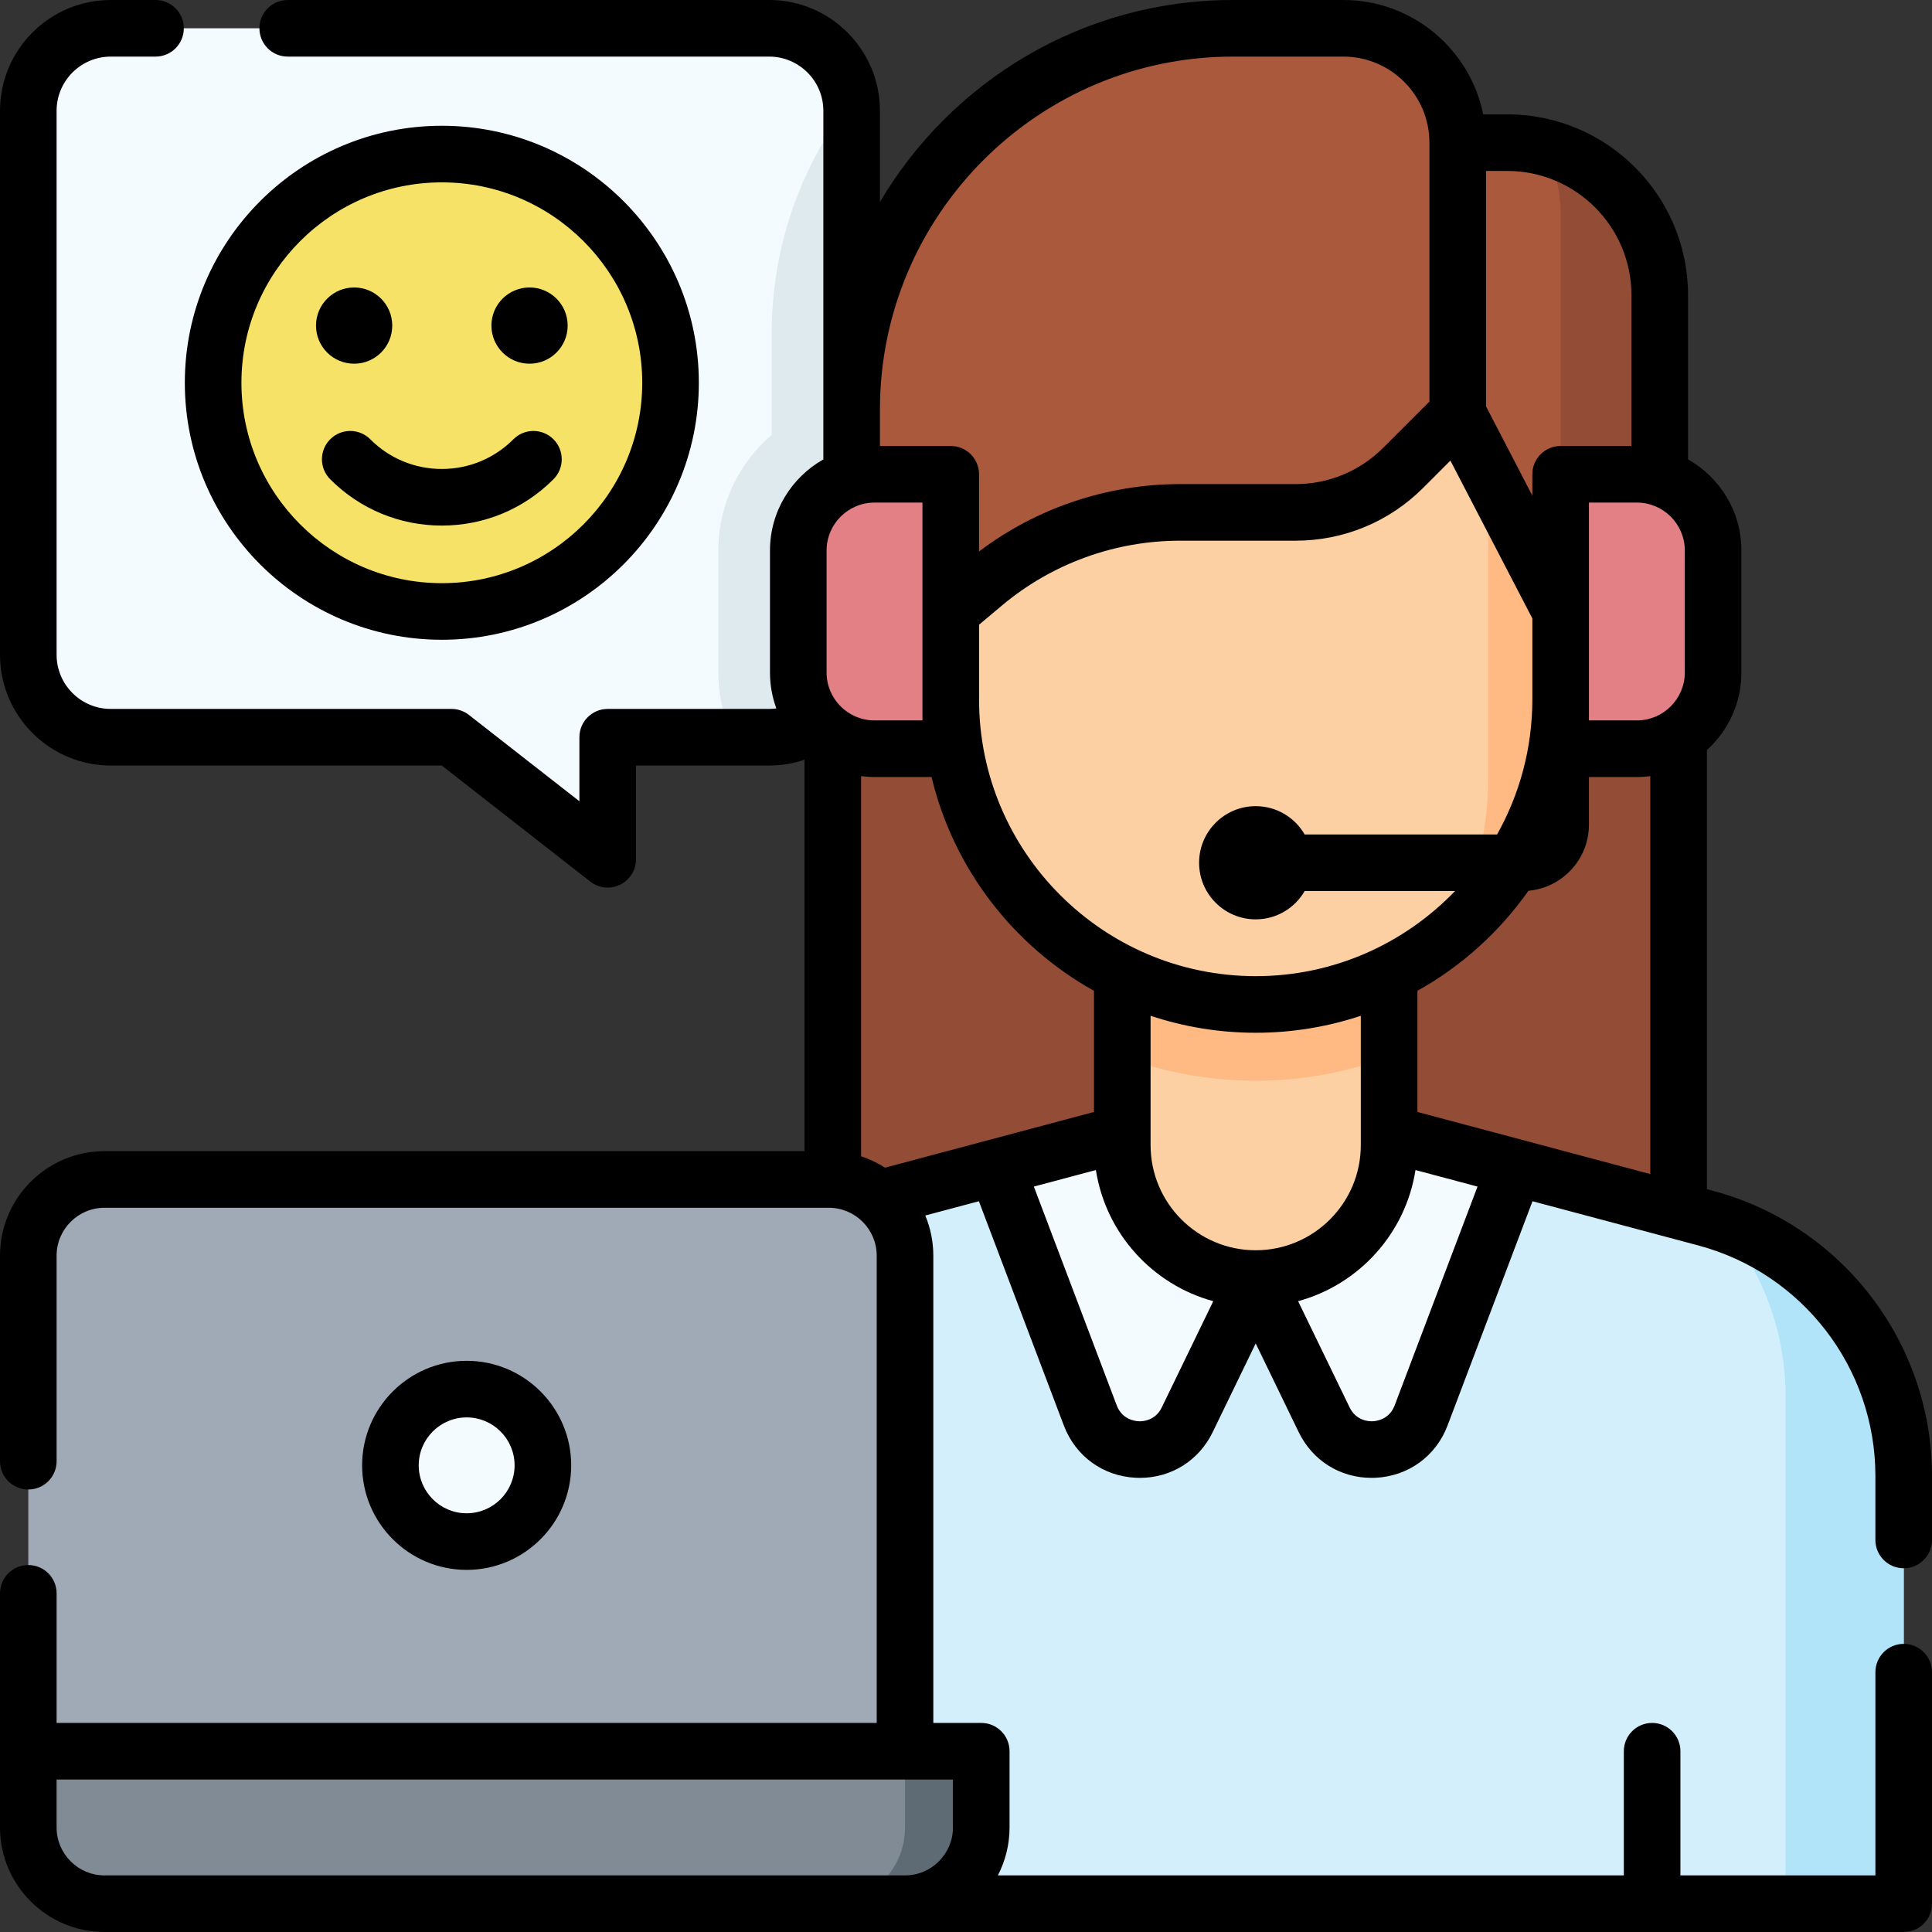
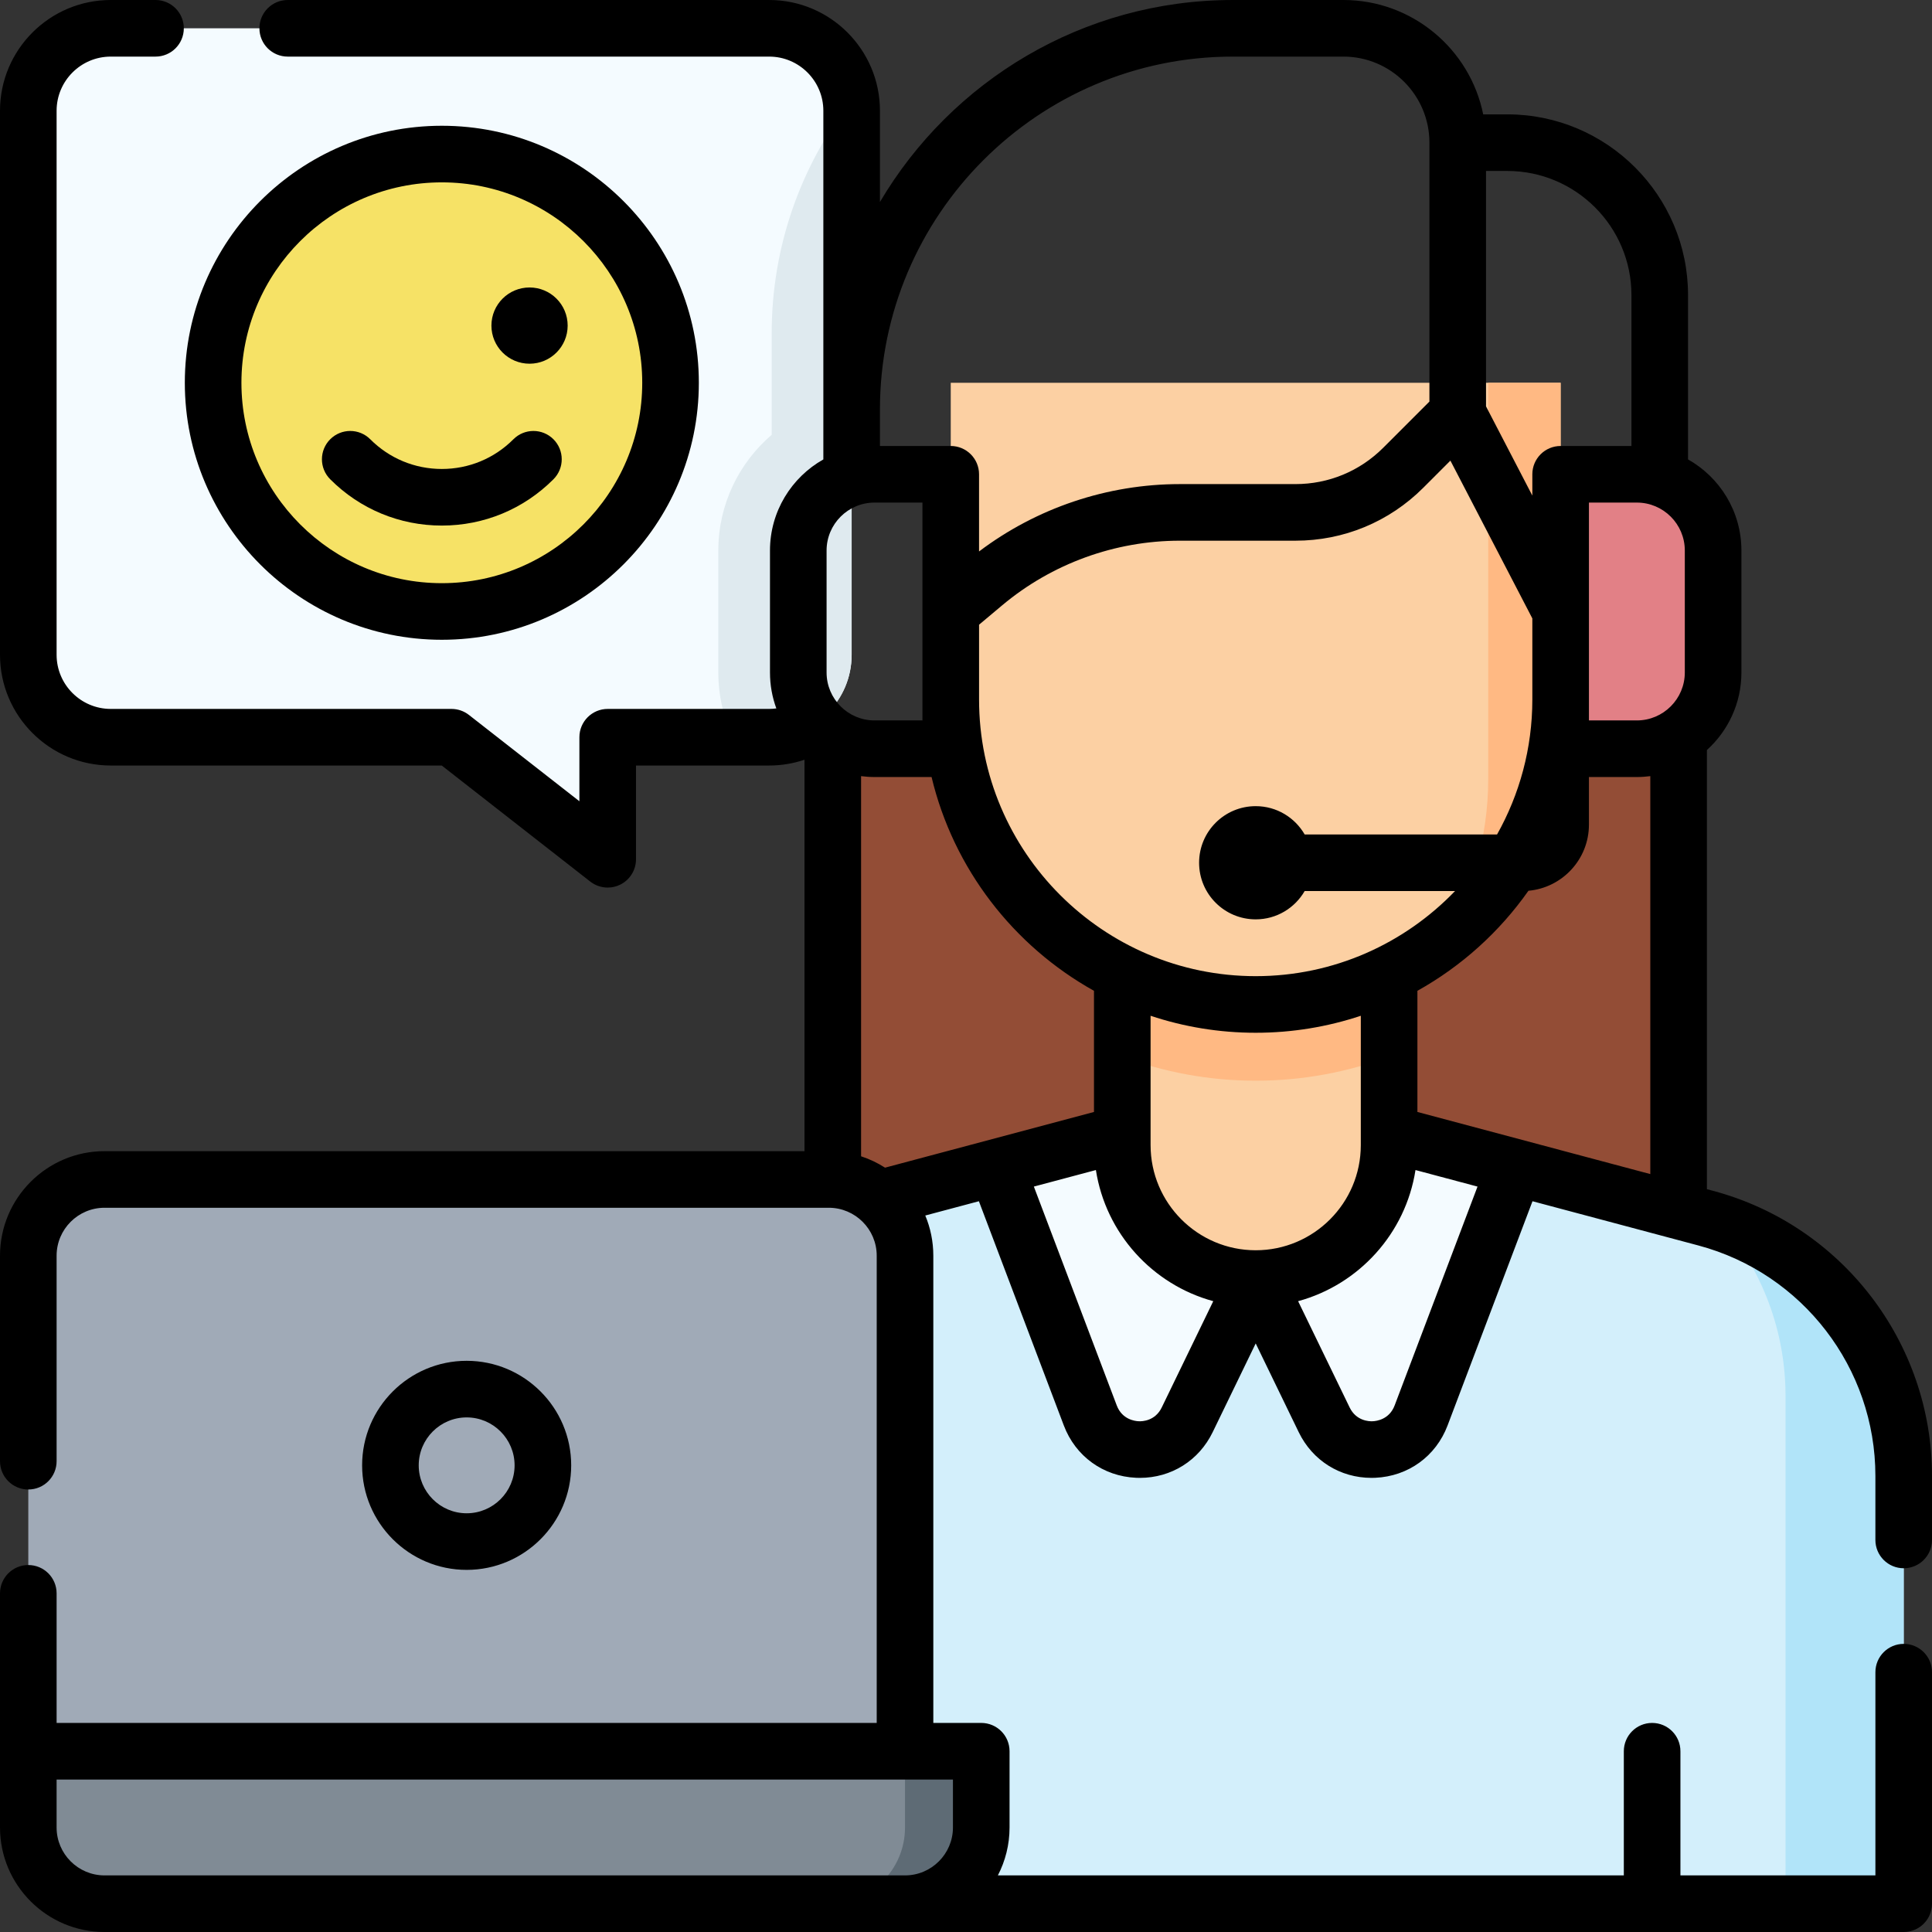
<svg xmlns="http://www.w3.org/2000/svg" id="Capa_1" height="512" viewBox="0 0 512 512" width="512">
  <rect x="0" y="0" width="512" height="512" fill="#333333" stroke="none" />
  <g>
    <g>
      <g>
        <path d="m29.346 7.5h174.504c12.065 0 21.846 9.781 21.846 21.846v144.182c0 12.065-9.781 21.846-21.846 21.846h-42.805v32.342l-41.392-32.342h-90.307c-12.065 0-21.846-9.781-21.846-21.846v-144.182c0-12.065 9.781-21.846 21.846-21.846z" fill="#f4fbff" />
      </g>
      <g>
        <path d="m204.506 115.224c-8.648 7.417-14.142 18.41-14.142 30.668v32.325c0 6.132 1.379 11.945 3.834 17.156h9.651c12.065 0 21.846-9.781 21.846-21.846v-144.181c0-.893-.07-1.769-.174-2.634-13.168 17.062-21.015 38.431-21.015 61.601z" fill="#dfeaef" />
      </g>
    </g>
    <g>
      <g>
        <path d="m220.695 197.411h224.154v139.402h-224.154z" fill="#934d36" />
      </g>
      <g>
        <path d="m368.128 300.447 83.88 22.368c30.954 8.254 52.492 36.288 52.492 68.324v113.361h-343.455v-113.361c0-32.036 21.538-60.069 52.492-68.324l83.88-22.368z" fill="#d3effb" />
      </g>
      <g>
        <g>
          <path d="m332.772 338.833 18.146 37.427c5.359 11.053 21.339 10.338 25.69-1.149l24.905-65.76-33.386-8.903z" fill="#f4fbff" />
        </g>
      </g>
      <g>
        <g>
          <path d="m332.772 338.833-18.146 37.427c-5.359 11.053-21.339 10.338-25.69-1.149l-24.905-65.76 33.386-8.903z" fill="#f4fbff" />
        </g>
      </g>
      <g>
        <path d="m456.345 324.137c10.591 12.465 16.84 28.543 16.84 45.789v134.574h31.315v-113.361c0-30.515-19.548-57.384-48.155-67.002z" fill="#b1e4f9" />
      </g>
      <g>
        <path d="m297.417 303.478v-46.468h70.711v46.468c0 19.526-15.829 35.356-35.356 35.356-19.526-.001-35.355-15.83-35.355-35.356z" fill="#fcd0a3" />
      </g>
      <g>
        <path d="m297.417 280.006c11.01 4.127 22.923 6.39 35.356 6.39s24.346-2.263 35.356-6.39v-22.996h-70.711v22.996z" fill="#ffb983" />
      </g>
      <g>
        <path d="m251.959 101.445v83.935c0 44.632 36.181 80.813 80.813 80.813s80.813-36.181 80.813-80.813v-83.935z" fill="#fcd0a3" />
      </g>
      <g>
        <path d="m413.585 185.38v-83.935h-19.193v105.057c0 15.77-4.534 30.474-12.345 42.911 19.173-14.776 31.538-37.954 31.538-64.033z" fill="#ffb983" />
      </g>
      <g>
-         <path d="m225.695 108.516c0-55.79 45.227-101.016 101.016-101.016h29.295c16.737 0 30.305 13.568 30.305 30.305h13.132c22.316 0 40.406 18.091 40.406 40.407v83.843h-26.264l-27.274-52.528-14.429 14.429c-7.578 7.578-17.855 11.835-28.572 11.835h-30.632c-18.993 0-37.379 6.69-51.931 18.895l-8.787 7.369h-26.264v-53.539z" fill="#aa593d" />
-       </g>
+         </g>
      <g>
-         <path d="m409.375 39.038c2.69 5.411 4.211 11.506 4.211 17.959v104.047l-.514.02.514.99 26.264-1.01v-82.833c0-18.888-12.962-34.746-30.475-39.173z" fill="#934d36" />
-       </g>
+         </g>
      <g>
        <path d="m433.789 198.421h-20.203v-72.732h20.203c11.158 0 20.203 9.045 20.203 20.203v32.325c0 11.158-9.045 20.204-20.203 20.204z" fill="#e28086" />
      </g>
      <g>
-         <path d="m231.756 198.421h20.203v-72.732h-20.203c-11.158 0-20.203 9.045-20.203 20.203v32.325c0 11.158 9.045 20.204 20.203 20.204z" fill="#e28086" />
-       </g>
+         </g>
    </g>
    <g>
      <g>
        <path d="m239.837 464.094h-232.337v-131.322c0-11.158 9.045-20.203 20.203-20.203h191.931c11.158 0 20.203 9.045 20.203 20.203z" fill="#a0aab7" />
      </g>
      <g>
-         <circle cx="123.669" cy="388.331" fill="#f4fbff" r="20.203" />
-       </g>
+         </g>
      <g>
        <path d="m7.5 464.094h252.541v20.203c0 11.158-9.045 20.203-20.203 20.203h-212.135c-11.158 0-20.203-9.045-20.203-20.203z" fill="#808b95" />
      </g>
      <g>
        <path d="m239.837 464.094v20.203c0 11.158-9.045 20.203-20.203 20.203h20.203c11.158 0 20.203-9.045 20.203-20.203v-20.203z" fill="#5e6b75" />
      </g>
    </g>
    <g>
      <g>
        <circle cx="117.09" cy="101.437" fill="#f6e266" r="60.61" />
      </g>
    </g>
    <g>
      <path d="m504.5 415.605c4.143 0 7.5-3.357 7.5-7.5v-16.967c0-35.38-23.875-66.455-58.06-75.57l-1.591-.424v-116.38c5.611-5.073 9.143-12.405 9.143-20.547v-32.325c0-10.351-5.71-19.389-14.143-24.144v-43.537c0-26.416-21.49-47.906-47.906-47.906h-6.38c-3.489-17.265-18.779-30.305-37.057-30.305h-29.295c-39.78 0-74.623 21.521-93.516 53.527v-24.177c0-16.184-13.166-29.35-29.35-29.35h-127.595c-4.143 0-7.5 3.357-7.5 7.5s3.357 7.5 7.5 7.5h127.596c7.912 0 14.35 6.438 14.35 14.35v92.399c-8.432 4.755-14.143 13.792-14.143 24.144v32.325c0 3.344.596 6.551 1.686 9.521-.624.081-1.254.131-1.893.131h-42.801c-4.143 0-7.5 3.357-7.5 7.5v16.968l-29.278-22.878c-1.319-1.03-2.944-1.59-4.618-1.59h-90.299c-7.912 0-14.35-6.433-14.35-14.34v-144.18c0-7.912 6.438-14.35 14.35-14.35h11.864c4.143 0 7.5-3.357 7.5-7.5s-3.358-7.5-7.5-7.5h-11.864c-16.184 0-29.35 13.166-29.35 29.35v144.18c0 16.178 13.166 29.34 29.35 29.34h87.716l39.361 30.756c1.345 1.05 2.976 1.59 4.619 1.59 1.118 0 2.243-.25 3.287-.759 2.577-1.257 4.212-3.874 4.212-6.741v-24.846h35.301c3.221 0 6.365-.529 9.35-1.531v103.73h-185.493c-15.275 0-27.703 12.428-27.703 27.703v54.461c0 4.143 3.357 7.5 7.5 7.5s7.5-3.357 7.5-7.5v-54.461c0-7.005 5.698-12.703 12.703-12.703h191.931c7.005 0 12.703 5.698 12.703 12.703v123.821h-217.337v-34.343c0-4.143-3.357-7.5-7.5-7.5s-7.5 3.357-7.5 7.5v62.047c0 15.275 12.428 27.703 27.703 27.703h476.797c4.143 0 7.5-3.357 7.5-7.5v-61.357c0-4.143-3.357-7.5-7.5-7.5s-7.5 3.357-7.5 7.5v53.857h-51.671v-32.906c0-4.143-3.357-7.5-7.5-7.5s-7.5 3.357-7.5 7.5v32.906h-165.885c1.974-3.808 3.097-8.126 3.097-12.703v-20.203c0-4.143-3.357-7.5-7.5-7.5h-12.704v-123.822c0-3.771-.76-7.367-2.131-10.647l14.21-3.787 22.507 59.428c3.091 8.161 10.427 13.474 19.145 13.864.341.016.68.022 1.018.022 8.303 0 15.631-4.575 19.29-12.121l11.397-23.507 11.397 23.506c3.658 7.547 10.985 12.122 19.289 12.122.337 0 .678-.007 1.018-.022 8.719-.39 16.055-5.702 19.146-13.864l22.505-59.424 43.948 11.719c27.628 7.368 46.924 32.484 46.924 61.078v16.967c0 4.142 3.357 7.499 7.5 7.499zm-251.959 68.692c0 7.005-5.699 12.703-12.704 12.703h-212.134c-7.005 0-12.703-5.698-12.703-12.703v-12.703h237.541zm184.809-173.153-61.722-16.459v-32.111c11.693-6.518 21.76-15.612 29.426-26.514 8.971-.798 16.031-8.347 16.031-17.522v-12.617h12.704c1.207 0 2.394-.086 3.561-.237zm-104.578 20.189c-15.359 0-27.855-12.496-27.855-27.855v-34.289c8.761 2.919 18.126 4.505 27.855 4.505s19.094-1.586 27.855-4.505v34.289c.001 15.359-12.495 27.855-27.855 27.855zm-42.855-36.649-55.372 14.759c-1.963-1.259-4.092-2.278-6.35-3.014v-100.745c1.167.15 2.354.237 3.561.237h15.12c5.817 24.327 21.727 44.774 43.041 56.653zm-70.864-148.791c0-7.005 5.698-12.703 12.703-12.703h12.703v57.731h-12.703c-7.005 0-12.703-5.698-12.703-12.703zm165.32-23.823 21.712 41.815v21.495c0 12.979-3.405 25.172-9.346 35.759h-50.989c-2.594-4.479-7.428-7.5-12.977-7.5-8.284 0-15 6.716-15 15s6.716 15 15 15c5.549 0 10.382-3.021 12.977-7.5h39.847c-13.348 13.886-32.087 22.554-52.823 22.554-40.425 0-73.313-32.888-73.313-73.313v-19.828l6.106-5.122c13.179-11.053 29.91-17.141 47.112-17.141h30.632c12.795 0 24.826-4.983 33.876-14.032zm49.416 11.119c7.005 0 12.703 5.698 12.703 12.703v32.325c0 7.005-5.698 12.703-12.703 12.703h-12.704v-57.731zm-1.439-54.978v39.979h-18.765c-4.143 0-7.5 3.357-7.5 7.5v5.645l-12.274-23.64v-62.39h5.633c18.144 0 32.906 14.761 32.906 32.906zm-105.639-63.211h29.295c12.574 0 22.805 10.23 22.805 22.805v68.615l-12.231 12.232c-6.217 6.216-14.48 9.639-23.27 9.639h-30.632c-19.216 0-37.939 6.316-53.219 17.851v-20.452c0-4.143-3.357-7.5-7.5-7.5h-18.764v-9.673c0-51.566 41.951-93.517 93.516-93.517zm-18.834 357.987c-1.731 3.572-5.138 3.715-6.139 3.658-1.003-.045-4.382-.479-5.788-4.191l-21.966-57.999 16.441-4.382c2.603 16.78 14.978 30.365 31.105 34.754zm61.718-.533c-1.406 3.712-4.786 4.146-5.788 4.191-.998.056-4.408-.087-6.139-3.658l-13.654-28.161c16.126-4.389 28.501-17.973 31.105-34.753l16.44 4.384z" />
      <path d="m151.372 388.331c0-15.275-12.428-27.703-27.703-27.703s-27.703 12.428-27.703 27.703 12.428 27.703 27.703 27.703 27.703-12.428 27.703-27.703zm-40.406 0c0-7.005 5.698-12.703 12.703-12.703s12.703 5.698 12.703 12.703-5.698 12.703-12.703 12.703-12.703-5.698-12.703-12.703z" />
      <path d="m146.672 127.01c2.927-2.932 2.923-7.681-.009-10.606-2.932-2.928-7.681-2.921-10.606.009-5.066 5.075-11.802 7.87-18.966 7.87s-13.9-2.795-18.967-7.87c-2.926-2.932-7.675-2.937-10.606-.009-2.932 2.926-2.936 7.675-.009 10.606 7.9 7.914 18.406 12.272 29.582 12.272s21.68-4.358 29.581-12.272z" />
      <path d="m185.2 101.437c0-37.556-30.554-68.109-68.109-68.109-37.557 0-68.11 30.554-68.11 68.109 0 37.557 30.554 68.11 68.11 68.11 37.555 0 68.109-30.554 68.109-68.11zm-121.22 0c0-29.284 23.825-53.109 53.11-53.109 29.284 0 53.109 23.825 53.109 53.109 0 29.285-23.825 53.11-53.109 53.11s-53.11-23.825-53.11-53.11z" />
-       <circle cx="93.846" cy="86.284" r="10.102" />
      <circle cx="140.334" cy="86.284" r="10.102" />
    </g>
  </g>
</svg>